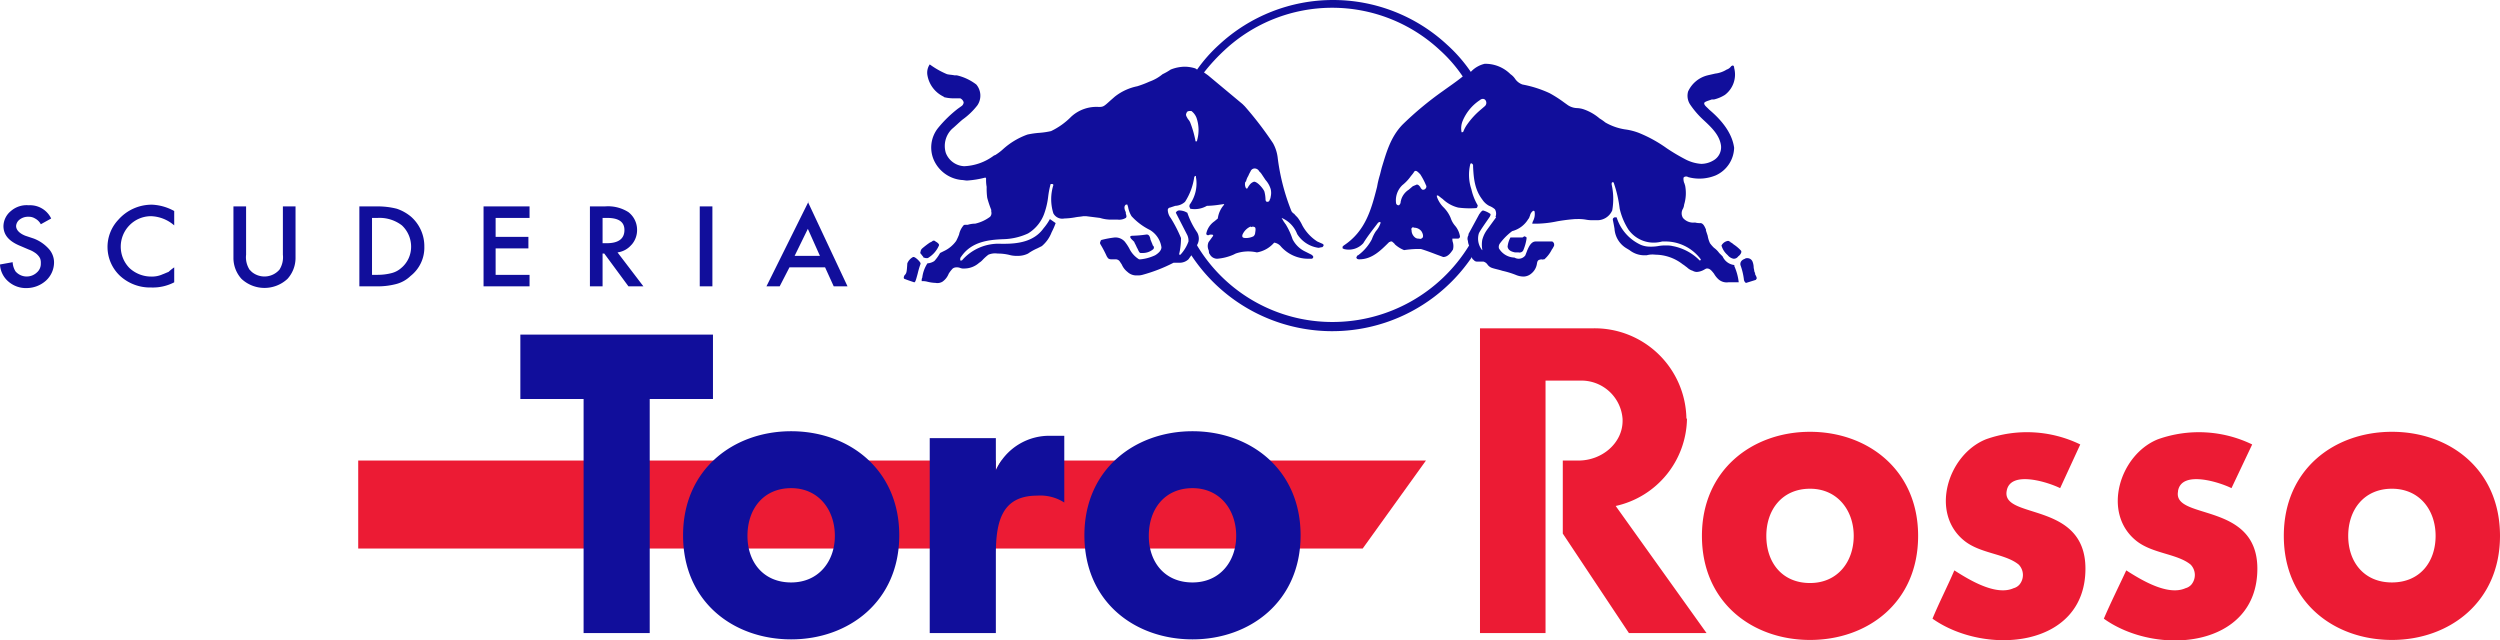
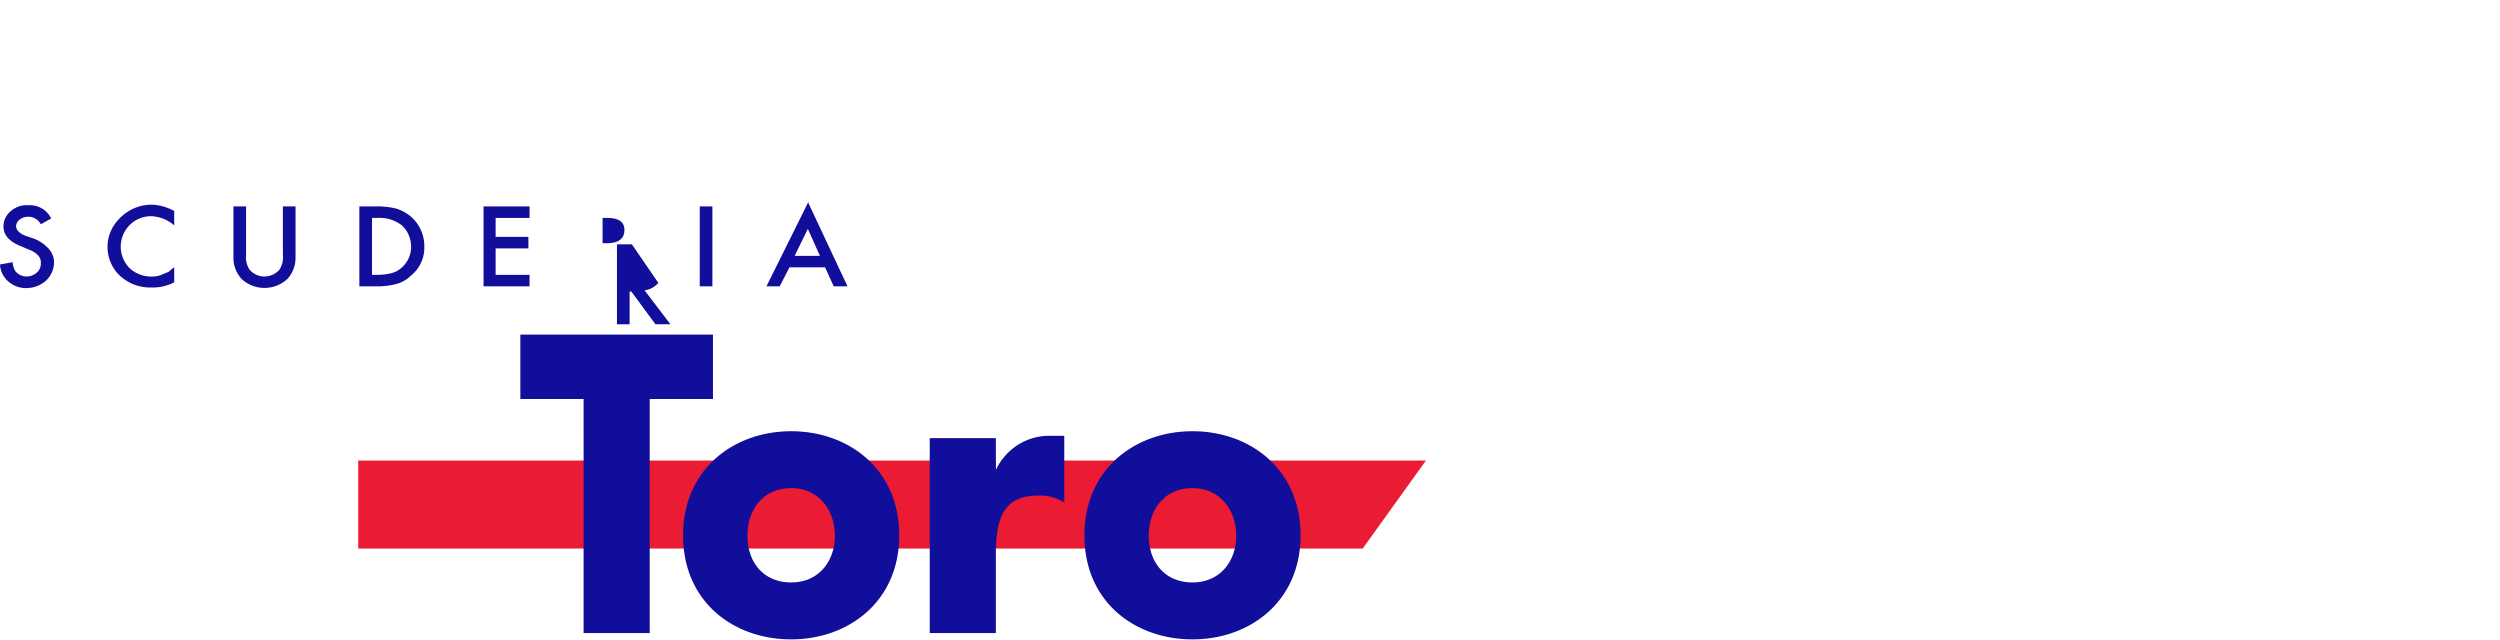
<svg xmlns="http://www.w3.org/2000/svg" xmlns:ns1="http://www.inkscape.org/namespaces/inkscape" xmlns:ns2="http://sodipodi.sourceforge.net/DTD/sodipodi-0.dtd" ns1:version="1.0 (4035a4fb49, 2020-05-01)" ns2:docname="Scuderia_Toro_Rosso_logo.svg" id="svg12" viewBox="0 0 1280 327.909" version="1.1" width="1280" height="327.909">
  <defs id="defs16" />
  <ns2:namedview ns1:current-layer="svg12" ns1:window-maximized="1" ns1:window-y="-11" ns1:window-x="-11" ns1:cy="876.49113" ns1:cx="108.93743" ns1:zoom="0.24217459" fit-margin-bottom="0" fit-margin-right="0" fit-margin-left="0" fit-margin-top="0" showgrid="false" id="namedview14" ns1:window-height="986" ns1:window-width="1920" ns1:pageshadow="2" ns1:pageopacity="0" guidetolerance="10" gridtolerance="10" objecttolerance="10" borderopacity="1" bordercolor="#666666" pagecolor="#ffffff" />
-   <path style="stroke-width:3.036" id="path2" fill="#ec1b34" d="m 926.734,221.085 c -29.439,0 -55.345,19.43 -55.345,53.284 0,34.149 25.906,53.284 55.345,53.284 29.439,0 55.345,-19.135 55.345,-53.284 0,-33.855 -25.906,-53.284 -55.345,-53.284 z m 0,77.424 c -14.131,0 -22.374,-10.304 -22.374,-24.14 0,-13.542 8.243,-24.14 22.374,-24.14 14.131,0 22.373,11.187 22.373,24.14 0,13.248 -8.243,24.14 -22.373,24.14 z m -63.293,-84.195 a 46.996,46.996 0 0 0 -47.691,-46.219 h -57.995 v 156.026 h 33.56 V 194.885 h 17.369 a 21.133,21.133 0 0 1 22.079,19.724 v 0.883 c 0,11.187 -10.304,20.313 -22.668,20.313 h -7.949 v 37.387 l 33.855,50.929 h 39.742 l -46.513,-65.06 a 46.499,46.499 0 0 0 36.504,-44.747 z m 251.702,37.093 c 1.766,-10.892 21.49,-4.416 27.378,-1.472 l 10.598,-22.373 a 62.536,62.536 0 0 0 -48.28,-2.649 c -19.724,7.949 -28.85,37.976 -10.892,52.107 8.243,6.476 20.902,6.476 27.672,12.07 a 7.67,7.67 0 0 1 0.294,10.304 6.109,6.109 0 0 1 -2.944,1.766 c -9.126,4.121 -22.962,-4.416 -30.322,-9.126 -3.827,8.243 -7.949,16.486 -11.481,24.729 27.084,19.43 78.602,15.014 78.602,-25.612 0,-34.443 -43.275,-24.729 -40.626,-39.448 z m 109.512,-30.322 c -29.439,0 -55.345,19.135 -55.345,53.284 0,34.149 25.906,53.284 55.345,53.284 29.439,0 55.345,-19.43 55.345,-53.284 0,-33.855 -25.612,-53.284 -55.345,-53.284 z m 0,77.13 c -14.13,0 -22.373,-10.304 -22.373,-23.845 0,-13.542 8.243,-24.14 22.373,-24.14 14.13,0 22.374,10.892 22.374,24.14 0,13.248 -7.948,23.845 -22.374,23.845 z m -197.24,-46.808 c 1.766,-10.892 21.49,-4.416 27.378,-1.472 l 10.304,-22.373 a 62.464,62.464 0 0 0 -48.28,-2.649 c -19.724,7.949 -28.85,37.976 -10.892,52.107 8.243,6.476 20.901,6.476 27.672,12.07 a 7.67,7.67 0 0 1 0.294,10.304 6.107,6.107 0 0 1 -2.944,1.766 c -9.126,4.121 -22.962,-4.416 -30.322,-9.126 -3.533,8.243 -7.654,16.191 -11.187,24.729 27.084,19.135 78.307,15.014 78.307,-25.612 10e-5,-34.738 -42.98,-25.023 -40.331,-39.742 z" />
  <path style="stroke-width:3.036" id="path4" fill="#ec1b34" d="m 512.824,235.805 a 27.951,27.951 0 0 0 -2.944,5.005 v -5.005 H 183.404 v 45.041 h 514.296 l 32.383,-45.041 z" />
  <path style="fill:#110e9b;fill-opacity:1;stroke-width:3.036" id="path6" fill="#d0d2d3" d="m 298.804,204.305 h -32.383 v -32.972 h 98.62 v 32.972 h -32.383 v 119.816 h -33.855 z m 311.757,45.63 c 14.131,0 22.373,11.187 22.373,24.434 0,12.953 -8.243,23.846 -22.373,23.846 -14.131,0 -22.374,-10.304 -22.374,-23.846 0,-13.836 8.243,-24.434 22.374,-24.434 z m 0,-29.144 c -29.439,0 -55.345,19.43 -55.345,53.284 0,34.149 25.906,53.284 55.345,53.284 29.439,0 55.345,-19.43 55.345,-53.284 0,-33.855 -25.906,-53.284 -55.345,-53.284 z m -205.483,29.144 c 14.131,0 22.374,11.187 22.374,24.434 0,12.953 -8.243,23.846 -22.374,23.846 -14.131,0 -22.373,-10.304 -22.373,-23.846 0,-13.836 8.243,-24.434 22.373,-24.434 z m 0,-29.144 c -29.439,0 -55.345,19.43 -55.345,53.284 0,34.149 25.906,53.284 55.345,53.284 29.439,0 55.345,-19.43 55.345,-53.284 0,-33.855 -25.906,-53.284 -55.345,-53.284 z m 104.802,3.533 h -33.855 v 99.798 h 33.855 V 283.79 c 0,-17.075 3.238,-30.028 21.196,-30.028 a 22.71,22.71 0 0 1 13.836,3.533 V 223.146 h -6.477 a 29.943,29.943 0 0 0 -28.556,17.663 z" />
-   <path style="fill:#110e9b;fill-opacity:1;stroke-width:3.036" id="path8" fill="#d0d2d3" d="m 888.169,135.713 a 7.459,7.459 0 0 1 -6.182,-4.416 q -0.883,-0.883 -1.766,-1.766 a 11.247,11.247 0 0 0 -2.649,-2.649 16.819,16.819 0 0 1 -2.061,-2.355 14.571,14.571 0 0 1 -1.178,-3.827 q -0.442,-1.325 -0.883,-2.65 v -0.589 c -0.589,-1.178 -1.178,-2.944 -2.649,-3.238 a 9.076,9.076 0 0 1 -2.944,-0.294 6.932,6.932 0 0 1 -6.182,-2.355 4.518,4.518 0 0 1 0,-4.71 5.458,5.458 0 0 0 0.589,-2.061 20.24,20.24 0 0 0 0.589,-9.42 c 0,-0.294 -0.294,-0.883 -0.294,-1.178 a 5.823,5.823 0 0 1 -0.589,-3.238 1.53,1.53 0 0 1 1.178,-0.589 1.77,1.77 0 0 1 1.178,0.294 l 1.178,0.294 a 21.862,21.862 0 0 0 12.953,-1.178 15.942,15.942 0 0 0 9.42,-14.131 C 886.992,69.181 882.87,62.704 875.216,56.228 l -0.589,-0.589 c -0.883,-0.883 -2.061,-1.766 -2.061,-2.649 -0.294,-0.883 2.355,-1.472 3.827,-2.061 h 1.178 a 18.813,18.813 0 0 0 5.593,-2.355 13.067,13.067 0 0 0 4.71,-13.836 v -0.294 c 0,-0.294 -0.294,-0.883 -0.589,-0.883 h -0.294 l -0.589,0.294 a 4.578,4.578 0 0 1 -2.355,1.766 14.108,14.108 0 0 1 -5.888,2.061 c -1.178,0.294 -2.65,0.589 -3.827,0.883 a 14.904,14.904 0 0 0 -10.009,8.243 8.116,8.116 0 0 0 0.883,6.477 43.934,43.934 0 0 0 6.771,7.948 c 4.121,3.827 8.243,7.654 9.126,12.953 a 7.731,7.731 0 0 1 -3.827,7.948 12.366,12.366 0 0 1 -6.182,1.766 20.42,20.42 0 0 1 -8.243,-2.355 99.278,99.278 0 0 1 -9.421,-5.593 68.978,68.978 0 0 0 -14.425,-7.948 31.043,31.043 0 0 0 -7.065,-1.766 28.989,28.989 0 0 1 -10.009,-3.533 25.454,25.454 0 0 0 -2.944,-2.061 25.144,25.144 0 0 0 -8.243,-4.71 12.521,12.521 0 0 0 -3.238,-0.589 8.896,8.896 0 0 1 -4.71,-1.472 l -2.061,-1.472 a 62.668,62.668 0 0 0 -7.36,-4.71 58.281,58.281 0 0 0 -13.836,-4.416 7.535,7.535 0 0 1 -3.827,-2.944 8.963,8.963 0 0 0 -2.355,-2.355 18.235,18.235 0 0 0 -12.07,-5.299 h -1.178 a 14.035,14.035 0 0 0 -6.477,3.533 l -0.589,0.589 a 76.828,76.828 0 0 0 -12.07,-13.836 85.837,85.837 0 0 0 -116.872,0 76.548,76.548 0 0 0 -11.187,12.659 l -0.883,-0.589 a 18.484,18.484 0 0 0 -5.593,-0.883 20.235,20.235 0 0 0 -7.065,1.472 29.414,29.414 0 0 1 -4.122,2.355 22.233,22.233 0 0 1 -6.771,3.827 53.08,53.08 0 0 1 -6.182,2.355 27.372,27.372 0 0 0 -11.481,5.299 l -2.355,2.061 c -3.238,2.944 -3.533,3.238 -5.888,3.238 a 19.043,19.043 0 0 0 -14.131,5.005 36.593,36.593 0 0 1 -10.304,7.36 40.641,40.641 0 0 1 -5.888,0.883 44.664,44.664 0 0 0 -6.182,0.883 37.305,37.305 0 0 0 -12.364,7.36 26.89,26.89 0 0 1 -3.827,2.944 c -0.294,0.294 -0.883,0.294 -1.177,0.589 A 27.156,27.156 0 0 1 493.983,85.078 h -0.589 a 10.576,10.576 0 0 1 -9.126,-6.771 12.126,12.126 0 0 1 3.238,-12.364 c 1.766,-1.472 3.533,-3.238 5.299,-4.71 a 36.167,36.167 0 0 0 7.654,-7.36 8.842,8.842 0 0 0 -0.589,-10.598 26.07,26.07 0 0 0 -10.009,-4.71 h -1.177 c -1.472,-0.294 -2.65,-0.294 -3.827,-0.589 a 42.934,42.934 0 0 1 -8.831,-5.005 7.537,7.537 0 0 0 -1.178,5.593 14.913,14.913 0 0 0 8.243,10.892 l 0.294,0.294 a 19.878,19.878 0 0 0 4.121,0.589 h 4.121 a 3.112,3.112 0 0 1 1.766,2.061 2.544,2.544 0 0 1 -0.883,1.766 l -2.061,1.472 a 62.695,62.695 0 0 0 -10.009,9.715 15.974,15.974 0 0 0 -2.355,16.486 17.366,17.366 0 0 0 14.131,10.304 c 0.883,0 2.061,0.294 2.944,0.294 a 49.116,49.116 0 0 0 9.126,-1.472 h 0.294 c 0,0 0.294,0 0.294,0.589 a 19.434,19.434 0 0 0 0.294,4.121 35.625,35.625 0 0 0 0.294,5.593 50.722,50.722 0 0 0 2.061,6.182 v 0.883 a 2.824,2.824 0 0 1 -0.589,2.65 20.081,20.081 0 0 1 -7.654,3.533 13.061,13.061 0 0 0 -3.827,0.589 h -1.177 a 1.175,1.175 0 0 0 -1.178,0.589 10.243,10.243 0 0 0 -2.061,4.416 34.551,34.551 0 0 1 -1.472,3.238 16.146,16.146 0 0 1 -6.477,5.299 l -1.766,0.883 a 20.897,20.897 0 0 1 -2.944,4.122 7.214,7.214 0 0 1 -3.533,1.178 17.112,17.112 0 0 0 -2.649,7.36 2.225,2.225 0 0 0 -0.294,1.177 v 0.589 h 0.294 a 8.152,8.152 0 0 1 2.649,0.294 19.871,19.871 0 0 0 4.121,0.589 5.066,5.066 0 0 0 3.533,-0.589 8.85,8.85 0 0 0 3.238,-4.121 16.184,16.184 0 0 1 2.061,-2.649 3.157,3.157 0 0 1 1.766,-0.589 5.008,5.008 0 0 1 2.061,0.294 4.366,4.366 0 0 0 2.061,0.294 11.41,11.41 0 0 0 7.654,-2.944 7.808,7.808 0 0 0 1.766,-1.472 23.892,23.892 0 0 1 2.944,-2.65 8.731,8.731 0 0 1 4.71,-0.589 25.091,25.091 0 0 1 6.771,0.883 14.333,14.333 0 0 0 3.533,0.294 11.547,11.547 0 0 0 5.299,-1.178 26.307,26.307 0 0 1 4.71,-2.65 l 2.355,-1.178 a 17.259,17.259 0 0 0 5.005,-7.065 37.781,37.781 0 0 0 2.061,-4.71 l -2.944,-2.061 a 26.677,26.677 0 0 1 -3.238,4.71 c -5.005,7.065 -13.542,7.948 -20.313,7.948 h -1.472 a 24.733,24.733 0 0 0 -20.018,8.537 h -0.883 v -0.883 a 2.232,2.232 0 0 1 0.589,-1.178 c 5.299,-7.654 14.131,-8.537 21.49,-8.832 a 31.839,31.839 0 0 0 12.659,-2.944 19.65,19.65 0 0 0 8.537,-10.892 38.555,38.555 0 0 0 1.766,-7.949 45.704,45.704 0 0 1 1.178,-6.182 c 0,-0.294 0.294,-0.294 0.589,-0.294 0.294,0 0.883,0 0.883,0.589 a 24.113,24.113 0 0 0 0,14.425 5.141,5.141 0 0 0 5.593,2.65 36.064,36.064 0 0 0 5.593,-0.589 c 1.472,-0.294 2.649,-0.294 4.121,-0.589 h 1.472 q 3.533,0.442 7.065,0.883 a 18.984,18.984 0 0 0 5.888,0.883 h 3.238 a 6.572,6.572 0 0 0 4.121,-0.883 c 0.589,-0.589 0.294,-1.178 0,-2.355 v -0.589 c -0.589,-1.178 -1.177,-2.944 0,-3.827 h 0.294 c 0.294,-0.294 0.589,0 0.589,0.294 l 0.294,0.883 a 13.004,13.004 0 0 0 1.766,4.71 31.675,31.675 0 0 0 9.42,7.065 12.391,12.391 0 0 1 5.888,8.832 c 0,1.766 -1.766,3.238 -3.238,4.121 a 23.042,23.042 0 0 1 -7.36,2.061 h -0.883 a 13.27,13.27 0 0 1 -5.005,-5.593 24.548,24.548 0 0 0 -2.355,-3.533 6.456,6.456 0 0 0 -5.005,-2.061 49.926,49.926 0 0 0 -6.477,1.178 0.94,0.94 0 0 0 -0.883,0.883 1.314,1.314 0 0 0 0,1.472 62.289,62.289 0 0 1 3.238,6.182 l 0.589,0.883 a 2.248,2.248 0 0 0 1.472,0.589 h 2.355 a 2.672,2.672 0 0 1 2.061,0.883 l 1.178,1.766 a 9.564,9.564 0 0 0 2.944,3.827 6.591,6.591 0 0 0 5.005,1.766 8.149,8.149 0 0 0 2.649,-0.294 80.752,80.752 0 0 0 15.897,-6.182 h 2.944 a 6.685,6.685 0 0 0 4.71,-1.766 l 1.472,-2.061 a 86.362,86.362 0 0 0 143.662,0.883 1.619,1.619 0 0 0 0.883,1.472 2.098,2.098 0 0 0 1.766,0.883 h 3.238 a 3.754,3.754 0 0 1 2.061,1.472 4.579,4.579 0 0 0 2.355,1.766 c 1.766,0.589 3.533,0.883 5.299,1.472 a 45.507,45.507 0 0 1 6.771,2.061 10.389,10.389 0 0 0 4.121,0.883 6.2,6.2 0 0 0 3.827,-1.472 7.953,7.953 0 0 0 2.944,-5.005 c 0.294,-2.061 0.883,-2.061 2.355,-2.355 0.294,0.294 0.883,0 1.472,0 a 16.182,16.182 0 0 0 3.827,-5.005 6.437,6.437 0 0 0 0.883,-1.472 c 0.294,-0.294 0.294,-0.589 0.294,-1.178 0,-0.589 -0.589,-1.472 -1.178,-1.472 h -8.243 c -2.355,0 -3.533,2.65 -4.416,4.71 -0.294,0.883 -0.589,1.472 -0.883,2.355 a 4.197,4.197 0 0 1 -3.533,1.766 4.255,4.255 0 0 1 -2.061,-0.589 9.543,9.543 0 0 1 -7.949,-4.71 3.003,3.003 0 0 1 0.589,-2.65 30.752,30.752 0 0 1 6.182,-6.182 13.572,13.572 0 0 0 8.243,-6.182 c 0.589,-0.589 0.589,-1.177 0.883,-1.766 a 4.045,4.045 0 0 1 1.472,-2.355 0.564,0.564 0 0 1 0.883,0.294 7.634,7.634 0 0 1 -0.883,5.005 l -0.294,0.883 v 0.294 h 2.944 a 54.724,54.724 0 0 0 9.715,-1.178 91.467,91.467 0 0 1 9.42,-1.178 h 0.883 a 22.277,22.277 0 0 1 4.416,0.294 16.786,16.786 0 0 0 3.827,0.294 h 1.472 a 8.347,8.347 0 0 0 8.243,-5.005 33.476,33.476 0 0 0 -0.294,-13.248 v -0.589 a 0.912,0.912 0 0 1 0.294,-0.589 1.081,1.081 0 0 1 0.883,0.294 v 0.294 a 63.66,63.66 0 0 1 2.944,12.953 33.7,33.7 0 0 0 4.416,10.598 15.839,15.839 0 0 0 13.542,6.771 17.231,17.231 0 0 0 3.827,-0.589 h 1.766 a 22.586,22.586 0 0 1 17.958,9.126 v 0.294 l -0.294,0.294 h -0.294 l -0.589,-0.589 a 26.026,26.026 0 0 0 -13.248,-6.772 11.048,11.048 0 0 0 -2.944,-0.294 19.499,19.499 0 0 0 -4.416,0.294 20.851,20.851 0 0 1 -4.121,0.294 12.203,12.203 0 0 1 -4.71,-0.883 23.016,23.016 0 0 1 -12.364,-13.836 c 0,-0.294 -0.294,-0.294 -0.589,-0.294 h -0.589 c -0.589,0.294 -0.883,0.589 -0.883,1.178 0.294,1.472 0.589,2.944 0.883,4.71 a 12.589,12.589 0 0 0 6.182,10.009 l 1.472,0.883 a 12.272,12.272 0 0 0 7.065,2.65 h 1.766 a 11.222,11.222 0 0 1 4.416,-0.294 23.002,23.002 0 0 1 14.131,5.005 c 0.589,0.294 1.178,0.883 2.061,1.472 a 7.137,7.137 0 0 0 2.944,1.766 4.255,4.255 0 0 0 2.061,0.589 8.349,8.349 0 0 0 3.827,-1.178 c 0.589,-0.294 0.883,-0.589 1.472,-0.589 1.472,0 2.355,1.178 3.533,2.649 a 11.525,11.525 0 0 0 2.355,2.944 6.346,6.346 0 0 0 5.005,1.472 h 5.299 a 28.293,28.293 0 0 0 -2.355,-8.537 z M 757.755,51.223 a 2.248,2.248 0 0 1 1.472,-0.589 1.619,1.619 0 0 1 1.472,0.883 2.283,2.283 0 0 1 -0.589,2.944 l -2.061,1.766 a 39.378,39.378 0 0 0 -6.771,7.36 15.858,15.858 0 0 0 -2.061,3.827 1.028,1.028 0 0 1 -0.589,0.294 h -0.294 a 9.937,9.937 0 0 1 0.589,-5.888 23.562,23.562 0 0 1 8.832,-10.598 z m -150.138,6.182 a 2.249,2.249 0 0 1 1.472,-0.589 h 0.883 a 8.037,8.037 0 0 1 2.65,3.533 19.054,19.054 0 0 1 0.294,11.481 v 0.294 c -0.294,0.294 -0.294,0.294 -0.589,0.294 0,0 -0.294,0 -0.294,-0.589 a 53.34,53.34 0 0 0 -2.649,-9.126 6.158,6.158 0 0 0 -1.178,-1.766 c -0.589,-1.178 -1.472,-2.061 -0.589,-3.238 z m 158.381,53.873 -4.71,6.477 a 15.617,15.617 0 0 0 -2.355,5.005 14.26,14.26 0 0 0 0,5.005 v 0.294 a 0.288,0.288 0 0 1 -0.294,-0.294 9.283,9.283 0 0 1 -1.472,-8.243 c 0.589,-1.472 4.416,-6.771 5.593,-8.537 0.294,-0.589 0.589,-1.178 0.294,-1.472 a 11.157,11.157 0 0 0 -3.827,-1.766 3.547,3.547 0 0 0 -1.472,1.472 l -0.294,0.294 -5.593,10.304 v 0.589 a 3.375,3.375 0 0 0 -0.294,2.944 6.932,6.932 0 0 0 0.589,2.355 81.983,81.983 0 0 1 -69.77,39.153 80.763,80.763 0 0 1 -69.476,-39.154 v -0.294 a 6.378,6.378 0 0 0 0,-6.476 39.831,39.831 0 0 1 -5.005,-10.009 l -1.177,-0.589 a 8.595,8.595 0 0 0 -2.65,-0.589 1.971,1.971 0 0 0 -2.061,1.177 l 5.888,11.481 a 6.901,6.901 0 0 1 0.589,3.238 19.948,19.948 0 0 1 -4.121,6.771 h -0.294 c 0,0 -0.589,0 -0.294,-0.589 a 36.539,36.539 0 0 0 0.883,-7.949 68.107,68.107 0 0 0 -5.299,-10.303 7.034,7.034 0 0 1 -1.472,-4.122 1.266,1.266 0 0 1 1.178,-1.177 l 2.649,-0.883 a 7.876,7.876 0 0 0 5.005,-2.061 31.334,31.334 0 0 0 4.71,-12.659 c 0,0 0.294,-0.589 0.589,-0.589 0.294,0 0.294,0 0.294,0.589 a 18.572,18.572 0 0 1 -3.238,14.131 c 0,0.294 -0.294,0.883 0,1.178 0,0.294 0.294,0.589 0.294,0.883 a 12.413,12.413 0 0 0 8.537,-1.472 48.129,48.129 0 0 0 6.476,-0.589 l 2.061,-0.294 c 0.294,0 0.294,0 0.294,0.294 a 13.012,13.012 0 0 0 -3.238,7.065 l -1.766,1.472 a 10.148,10.148 0 0 0 -4.121,6.182 0.781,0.781 0 0 0 0.883,0.883 1.082,1.082 0 0 0 0.883,-0.294 h 1.178 a 0.633,0.633 0 0 1 0.589,0.589 l -2.355,3.238 a 5.017,5.017 0 0 0 0,4.121 c 0.294,0.883 0,1.472 0.589,2.061 a 4.243,4.243 0 0 0 3.827,2.355 26.102,26.102 0 0 0 8.243,-2.061 l 1.178,-0.589 a 19.66,19.66 0 0 1 10.892,-0.589 14.917,14.917 0 0 0 8.832,-5.005 5.46,5.46 0 0 1 3.533,2.061 18.708,18.708 0 0 0 14.425,6.182 h 1.178 a 0.94,0.94 0 0 0 0.883,-0.883 c 0,-0.589 -0.589,-0.883 -0.883,-1.178 l -3.533,-1.766 a 13.947,13.947 0 0 1 -6.182,-6.182 36.128,36.128 0 0 0 -3.533,-7.654 c -0.294,-0.294 -0.589,-0.883 -0.883,-1.177 -0.294,-0.589 -0.883,-1.472 -1.178,-2.061 a 14.568,14.568 0 0 1 7.948,8.243 15.358,15.358 0 0 0 10.892,7.065 c 0.589,0 1.178,-0.294 1.766,-0.294 q 0.442,0 0.883,-0.883 c 0,-0.294 0,-0.589 -0.589,-0.883 l -2.65,-1.177 a 22.787,22.787 0 0 1 -7.654,-8.243 21.95,21.95 0 0 0 -2.061,-3.533 c -0.589,-0.883 -1.472,-1.472 -2.061,-2.355 a 3.547,3.547 0 0 1 -1.472,-1.472 109.211,109.211 0 0 1 -7.065,-27.673 20.033,20.033 0 0 0 -2.355,-7.065 177.408,177.408 0 0 0 -14.425,-18.841 l -1.178,-1.178 -17.663,-14.719 -2.061,-1.472 a 97.978,97.978 0 0 1 10.598,-11.481 80.849,80.849 0 0 1 110.101,0 73.4,73.4 0 0 1 11.776,13.542 c -3.238,2.649 -6.771,5.005 -10.009,7.36 a 167.732,167.732 0 0 0 -20.902,17.369 c -6.182,6.477 -8.243,14.425 -10.598,22.079 l -0.883,3.533 a 47.053,47.053 0 0 0 -1.472,6.182 c -2.944,11.481 -5.888,22.668 -17.075,30.028 l -0.589,0.589 v 0.884 a 1.028,1.028 0 0 1 0.589,0.294 9.987,9.987 0 0 0 10.009,-2.944 c 2.355,-3.827 5.005,-7.065 7.654,-10.598 0.294,0 0.589,-0.294 0.883,-0.294 0.294,0 0.294,0.294 0.294,0.589 a 11.552,11.552 0 0 1 -2.355,4.122 17.98,17.98 0 0 0 -2.061,4.121 23.973,23.973 0 0 1 -7.065,8.243 0.633,0.633 0 0 0 -0.589,0.589 l -0.294,0.294 c 0,0.883 0.589,1.178 1.472,1.178 6.477,0 10.892,-4.416 15.308,-8.832 0.294,0 0.589,-0.294 0.883,-0.294 h 0.589 c 0.589,0.589 1.178,0.883 1.472,1.472 a 15.816,15.816 0 0 0 4.71,2.944 52.555,52.555 0 0 1 6.771,-0.589 h 1.766 c 2.061,0.589 4.416,1.472 6.771,2.355 1.472,0.589 3.238,1.177 4.71,1.766 2.355,0 3.827,-2.061 5.005,-3.827 a 7.174,7.174 0 0 0 0,-3.533 5.01,5.01 0 0 1 -0.294,-2.061 h 2.944 a 1.125,1.125 0 0 0 0.883,-1.472 11.201,11.201 0 0 0 -2.355,-5.005 11.55,11.55 0 0 1 -2.355,-4.121 16.705,16.705 0 0 0 -3.533,-5.299 13.947,13.947 0 0 1 -3.533,-5.593 v -0.589 h 0.589 c 0.883,0.589 1.472,1.178 2.355,1.766 a 17.488,17.488 0 0 0 7.948,4.416 44.349,44.349 0 0 0 8.832,0.294 1.082,1.082 0 0 0 0.883,-0.294 c 0,-0.294 0.294,-0.589 0.294,-0.883 v -0.294 a 28.295,28.295 0 0 1 -3.238,-8.243 23.194,23.194 0 0 1 -0.589,-12.659 0.633,0.633 0 0 1 0.589,-0.589 c 0.589,0.294 0.883,0.589 0.883,1.178 v 0.589 c 0.294,6.182 0.883,11.776 4.71,16.78 a 9.357,9.357 0 0 0 3.533,3.238 9.797,9.797 0 0 1 2.944,1.766 4.402,4.402 0 0 1 0.294,3.827 z m -125.409,5.005 a 1.877,1.877 0 0 1 1.766,0 c 0.883,0.294 0.294,2.65 0.294,2.944 a 2.544,2.544 0 0 1 -0.883,1.766 9.066,9.066 0 0 1 -3.827,0.883 c -1.178,0 -1.766,-0.294 -1.766,-0.589 -0.294,-0.294 0,-1.177 0,-1.177 a 8.039,8.039 0 0 1 4.121,-4.121 z m -2.649,-23.257 a 8.817,8.817 0 0 1 1.178,-2.944 17.358,17.358 0 0 1 1.178,-2.355 2.214,2.214 0 0 1 2.061,-1.472 2.622,2.622 0 0 1 2.355,1.472 7.808,7.808 0 0 1 1.472,1.766 q 0.883,1.325 1.766,2.649 a 12.282,12.282 0 0 1 2.65,4.71 8.402,8.402 0 0 1 0,3.827 4.183,4.183 0 0 1 -0.589,1.766 c 0,0.589 -0.589,0.883 -1.177,0.883 -0.883,0 -0.883,-1.177 -0.883,-1.177 a 17.374,17.374 0 0 0 -0.589,-4.121 c -0.589,-1.472 -3.533,-5.005 -5.299,-5.005 a 4.578,4.578 0 0 0 -2.355,1.766 c -0.883,1.178 -0.883,1.472 -1.178,1.766 -0.294,0 -0.589,0 -0.883,-0.883 a 4.085,4.085 0 0 1 0,-2.649 z m 90.377,4.121 a 2.938,2.938 0 0 1 -1.178,-1.472 c -0.589,-0.589 -0.883,-1.178 -1.766,-1.178 -0.589,0.294 -1.472,0.589 -2.061,0.883 l -2.061,1.766 a 9.264,9.264 0 0 0 -3.827,5.005 l -0.294,1.177 a 2.098,2.098 0 0 1 -0.883,1.766 h -0.294 a 1.266,1.266 0 0 1 -1.177,-1.178 10.757,10.757 0 0 1 3.238,-9.126 22.132,22.132 0 0 0 4.416,-4.71 16.332,16.332 0 0 0 1.766,-2.355 c 0.883,-0.589 1.472,0 2.944,1.472 a 33.56,33.56 0 0 1 2.944,5.593 1.314,1.314 0 0 1 0,1.472 1.619,1.619 0 0 1 -1.472,0.883 z m 0,24.434 a 1.31,1.31 0 0 1 -1.766,0.589 2.803,2.803 0 0 1 -2.061,-0.589 4.747,4.747 0 0 1 -1.766,-3.827 c -0.294,-0.589 0,-0.883 0.294,-1.178 a 0.552,0.552 0 0 1 0.883,0 4.747,4.747 0 0 1 3.827,1.766 c 0,0 1.472,2.061 0.589,3.533 z m 51.224,0 h -6.182 a 12.614,12.614 0 0 0 -1.472,4.71 c 0.294,2.061 2.355,2.649 3.827,2.944 h 1.766 a 2.226,2.226 0 0 0 2.355,-0.883 24.437,24.437 0 0 0 1.766,-6.182 v -0.589 a 2.232,2.232 0 0 0 -1.177,-0.589 z m 106.568,2.355 -0.589,-0.294 a 1.082,1.082 0 0 0 -0.883,-0.294 4.558,4.558 0 0 0 -3.238,2.355 9.893,9.893 0 0 0 2.944,4.71 l 0.294,0.294 a 5.007,5.007 0 0 0 2.944,1.766 2.678,2.678 0 0 0 2.355,-1.178 c 0.883,-0.589 2.061,-2.061 1.472,-2.944 a 20.264,20.264 0 0 0 -3.827,-3.238 6.159,6.159 0 0 0 -1.766,-1.178 z m 12.659,16.486 c -0.294,-0.589 -0.294,-1.178 -0.589,-1.472 0,-0.883 -0.294,-1.472 -0.294,-2.061 a 8.71,8.71 0 0 0 -0.589,-2.944 2.829,2.829 0 0 0 -2.65,-1.766 c -0.589,0 -0.883,0 -1.178,0.294 -1.766,0.589 -2.649,1.766 -2.355,3.238 a 33.459,33.459 0 0 1 1.766,7.36 c 0,0.589 0.589,1.766 1.178,1.766 l 4.71,-1.472 c 0.294,0 0.294,-0.294 0.589,-0.589 0.294,-0.589 -0.294,-1.472 -0.883,-2.65 z M 580.828,124.232 a 17.484,17.484 0 0 1 1.177,2.355 c 0.883,1.472 1.178,2.944 2.061,2.944 h 0.883 a 8.219,8.219 0 0 0 5.299,-1.766 1.231,1.231 0 0 0 0,-2.061 l -0.294,-0.883 c -0.294,-0.589 -0.589,-1.472 -0.883,-2.061 -0.294,-1.766 -0.883,-2.944 -2.355,-2.649 a 57.487,57.487 0 0 1 -6.771,0.589 c 0,0 -0.883,0 -1.178,0.294 -0.294,0.589 0.294,1.177 0.883,1.766 l 1.178,1.178 z m -108.335,7.36 a 4.185,4.185 0 0 0 1.766,0.589 c 0.589,0 0.883,0 1.177,-0.294 a 13.618,13.618 0 0 0 5.299,-6.182 c 0.294,-0.589 -0.589,-1.472 -1.766,-2.061 a 1.104,1.104 0 0 0 -1.766,0 l -1.177,0.589 a 43.28,43.28 0 0 0 -3.827,2.944 2.545,2.545 0 0 0 -0.883,1.766 c -0.294,0.589 0,0.883 0.294,1.178 0,0 0.883,1.178 1.178,1.472 z m -4.71,0 h -0.294 a 6.381,6.381 0 0 0 -2.944,3.238 c -0.294,4.416 -0.294,5.005 -1.472,6.182 -0.294,0.589 -0.589,1.472 0,1.766 1.472,0.589 3.238,1.178 5.005,1.766 0.589,0 0.883,-1.178 1.766,-4.416 a 45.417,45.417 0 0 1 1.472,-5.005 1.082,1.082 0 0 0 -0.294,-0.883 c -0.294,-0.589 -2.355,-2.649 -3.238,-2.649 z" />
-   <path style="fill:#110e9b;fill-opacity:1;stroke-width:3.036" id="path10" fill="#d0d2d3" d="m 144.839,130.414 a 11.843,11.843 0 0 1 -1.766,7.654 10.17,10.17 0 0 1 -14.131,1.177 l -1.178,-1.177 a 11.842,11.842 0 0 1 -1.766,-7.654 v -24.729 h -6.477 v 26.495 a 15.973,15.973 0 0 0 4.121,10.598 17.271,17.271 0 0 0 23.551,0 15.974,15.974 0 0 0 4.121,-10.598 v -26.495 h -6.477 z m -127.47,-8.243 -4.416,-1.472 c -2.944,-1.178 -4.71,-2.944 -4.71,-5.005 a 4.487,4.487 0 0 1 1.766,-3.238 6.926,6.926 0 0 1 4.71,-1.472 5.934,5.934 0 0 1 3.238,0.883 7.094,7.094 0 0 1 2.944,2.944 l 5.299,-2.944 a 11.973,11.973 0 0 0 -11.481,-6.771 12.254,12.254 0 0 0 -9.126,2.944 10.223,10.223 0 0 0 -3.827,7.654 c 0,4.71 2.944,7.949 8.832,10.304 l 4.121,1.766 a 13.753,13.753 0 0 1 2.944,1.472 7.801,7.801 0 0 1 1.766,1.472 6.159,6.159 0 0 1 1.178,1.766 6.483,6.483 0 0 1 0.294,2.355 5.857,5.857 0 0 1 -2.061,4.71 7.569,7.569 0 0 1 -10.892,-0.589 9.773,9.773 0 0 1 -1.472,-4.71 L 0,135.418 a 12.269,12.269 0 0 0 4.416,8.832 13.626,13.626 0 0 0 9.42,3.238 14.921,14.921 0 0 0 9.715,-3.827 12.699,12.699 0 0 0 4.121,-9.42 10.372,10.372 0 0 0 -2.649,-6.771 19.916,19.916 0 0 0 -7.654,-5.299 z m 43.275,-9.715 a 20.288,20.288 0 0 0 0.883,28.85 22.711,22.711 0 0 0 15.897,5.888 23.788,23.788 0 0 0 11.776,-2.65 v -7.654 a 25.733,25.733 0 0 0 -2.944,2.355 c -0.883,0.294 -2.061,0.883 -2.944,1.178 a 13.179,13.179 0 0 1 -5.888,1.178 16.314,16.314 0 0 1 -11.187,-4.416 15.642,15.642 0 0 1 0,-21.785 15.405,15.405 0 0 1 10.892,-4.71 h 0.294 a 19.047,19.047 0 0 1 11.776,4.71 v -7.36 a 25.748,25.748 0 0 0 -11.187,-3.238 22.755,22.755 0 0 0 -17.369,7.654 z m 297.626,34.149 h 6.477 v -40.92 h -6.477 z M 210.488,110.984 a 22.609,22.609 0 0 0 -7.36,-4.121 39.523,39.523 0 0 0 -10.304,-1.178 h -8.832 v 40.92 h 8.832 a 37.309,37.309 0 0 0 10.009,-1.177 16.527,16.527 0 0 0 7.36,-4.121 18.42,18.42 0 0 0 7.065,-15.014 20.083,20.083 0 0 0 -6.771,-15.308 z m -4.71,25.906 a 11.774,11.774 0 0 1 -5.299,2.944 29.035,29.035 0 0 1 -7.065,0.883 h -2.944 v -29.145 h 2.944 a 18.746,18.746 0 0 1 12.364,3.827 14.899,14.899 0 0 1 4.71,10.892 14.132,14.132 0 0 1 -5.005,10.892 z m 117.755,-11.776 a 11.306,11.306 0 0 0 2.65,-7.36 11.422,11.422 0 0 0 -4.416,-9.126 19.469,19.469 0 0 0 -12.07,-2.944 h -7.654 v 40.92 h 6.477 v -16.78 h 0.883 l 12.364,16.78 h 7.654 l -13.247,-17.369 a 11.274,11.274 0 0 0 7.065,-3.827 z m -15.014,-0.589 v -12.953 h 2.355 q 8.832,0 8.832,6.182 c 0,4.416 -2.944,6.771 -9.126,6.771 z m 105.391,-21.196 -21.49,43.275 h 6.771 l 5.005,-9.715 h 18.252 l 4.416,9.715 h 7.065 l -20.313,-43.275 z m -7.065,27.673 6.771,-13.836 6.182,13.836 z M 247.286,146.605 h 23.845 v -5.888 h -17.369 v -13.542 h 16.78 v -5.888 h -16.78 v -9.715 h 17.369 v -5.888 h -23.551 v 40.92 z" />
+   <path style="fill:#110e9b;fill-opacity:1;stroke-width:3.036" id="path10" fill="#d0d2d3" d="m 144.839,130.414 a 11.843,11.843 0 0 1 -1.766,7.654 10.17,10.17 0 0 1 -14.131,1.177 l -1.178,-1.177 a 11.842,11.842 0 0 1 -1.766,-7.654 v -24.729 h -6.477 v 26.495 a 15.973,15.973 0 0 0 4.121,10.598 17.271,17.271 0 0 0 23.551,0 15.974,15.974 0 0 0 4.121,-10.598 v -26.495 h -6.477 z m -127.47,-8.243 -4.416,-1.472 c -2.944,-1.178 -4.71,-2.944 -4.71,-5.005 a 4.487,4.487 0 0 1 1.766,-3.238 6.926,6.926 0 0 1 4.71,-1.472 5.934,5.934 0 0 1 3.238,0.883 7.094,7.094 0 0 1 2.944,2.944 l 5.299,-2.944 a 11.973,11.973 0 0 0 -11.481,-6.771 12.254,12.254 0 0 0 -9.126,2.944 10.223,10.223 0 0 0 -3.827,7.654 c 0,4.71 2.944,7.949 8.832,10.304 l 4.121,1.766 a 13.753,13.753 0 0 1 2.944,1.472 7.801,7.801 0 0 1 1.766,1.472 6.159,6.159 0 0 1 1.178,1.766 6.483,6.483 0 0 1 0.294,2.355 5.857,5.857 0 0 1 -2.061,4.71 7.569,7.569 0 0 1 -10.892,-0.589 9.773,9.773 0 0 1 -1.472,-4.71 L 0,135.418 a 12.269,12.269 0 0 0 4.416,8.832 13.626,13.626 0 0 0 9.42,3.238 14.921,14.921 0 0 0 9.715,-3.827 12.699,12.699 0 0 0 4.121,-9.42 10.372,10.372 0 0 0 -2.649,-6.771 19.916,19.916 0 0 0 -7.654,-5.299 z m 43.275,-9.715 a 20.288,20.288 0 0 0 0.883,28.85 22.711,22.711 0 0 0 15.897,5.888 23.788,23.788 0 0 0 11.776,-2.65 v -7.654 a 25.733,25.733 0 0 0 -2.944,2.355 c -0.883,0.294 -2.061,0.883 -2.944,1.178 a 13.179,13.179 0 0 1 -5.888,1.178 16.314,16.314 0 0 1 -11.187,-4.416 15.642,15.642 0 0 1 0,-21.785 15.405,15.405 0 0 1 10.892,-4.71 h 0.294 a 19.047,19.047 0 0 1 11.776,4.71 v -7.36 a 25.748,25.748 0 0 0 -11.187,-3.238 22.755,22.755 0 0 0 -17.369,7.654 z m 297.626,34.149 h 6.477 v -40.92 h -6.477 z M 210.488,110.984 a 22.609,22.609 0 0 0 -7.36,-4.121 39.523,39.523 0 0 0 -10.304,-1.178 h -8.832 v 40.92 h 8.832 a 37.309,37.309 0 0 0 10.009,-1.177 16.527,16.527 0 0 0 7.36,-4.121 18.42,18.42 0 0 0 7.065,-15.014 20.083,20.083 0 0 0 -6.771,-15.308 z m -4.71,25.906 a 11.774,11.774 0 0 1 -5.299,2.944 29.035,29.035 0 0 1 -7.065,0.883 h -2.944 v -29.145 h 2.944 a 18.746,18.746 0 0 1 12.364,3.827 14.899,14.899 0 0 1 4.71,10.892 14.132,14.132 0 0 1 -5.005,10.892 z m 117.755,-11.776 h -7.654 v 40.92 h 6.477 v -16.78 h 0.883 l 12.364,16.78 h 7.654 l -13.247,-17.369 a 11.274,11.274 0 0 0 7.065,-3.827 z m -15.014,-0.589 v -12.953 h 2.355 q 8.832,0 8.832,6.182 c 0,4.416 -2.944,6.771 -9.126,6.771 z m 105.391,-21.196 -21.49,43.275 h 6.771 l 5.005,-9.715 h 18.252 l 4.416,9.715 h 7.065 l -20.313,-43.275 z m -7.065,27.673 6.771,-13.836 6.182,13.836 z M 247.286,146.605 h 23.845 v -5.888 h -17.369 v -13.542 h 16.78 v -5.888 h -16.78 v -9.715 h 17.369 v -5.888 h -23.551 v 40.92 z" />
</svg>